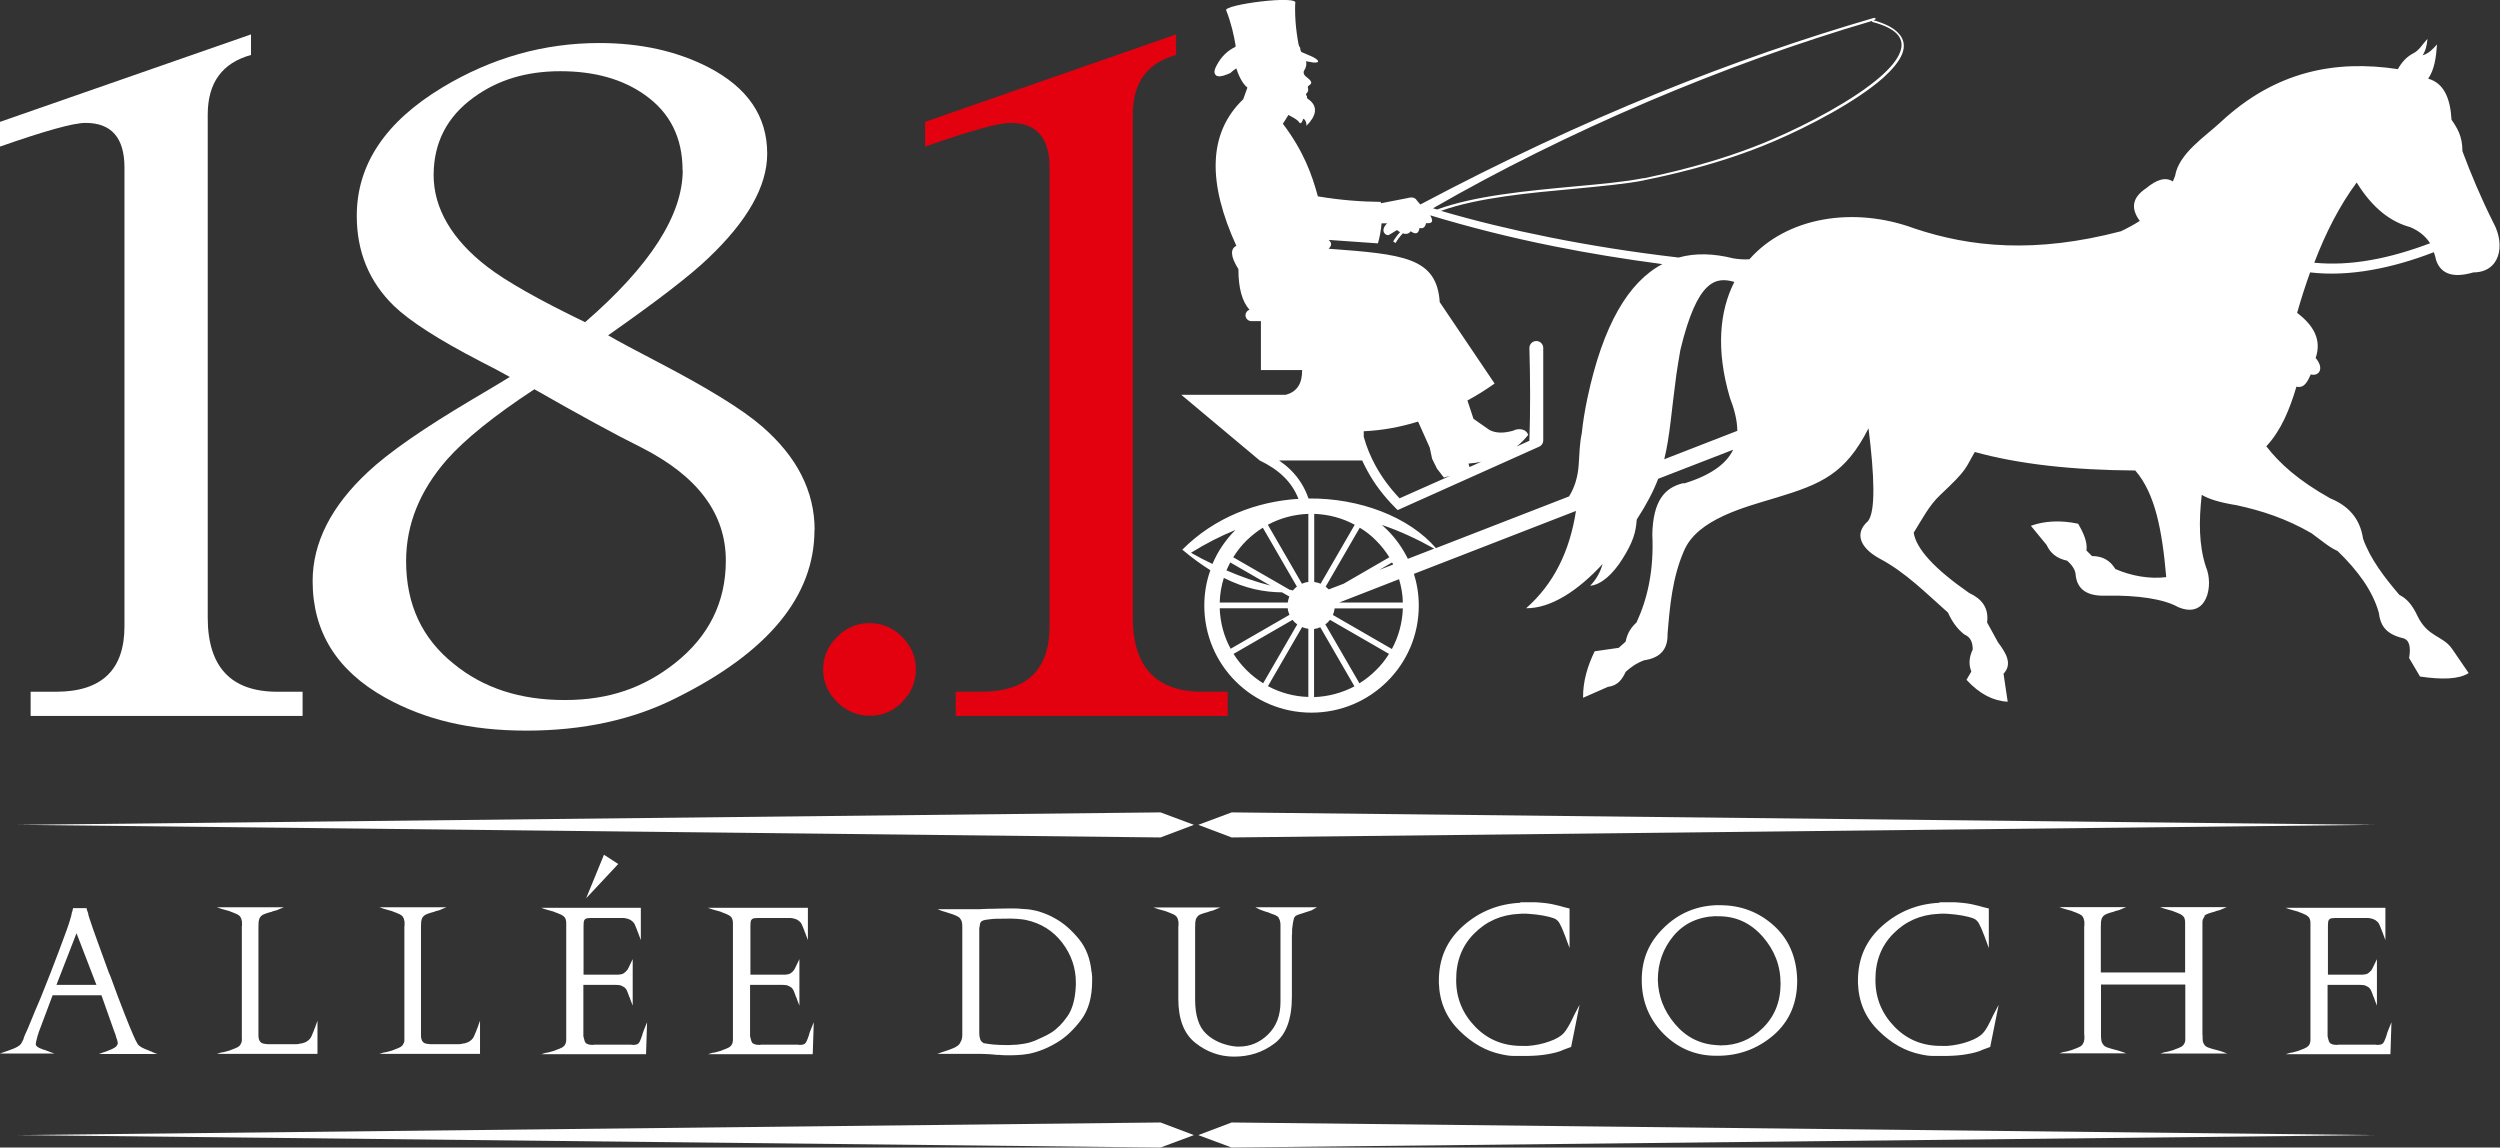
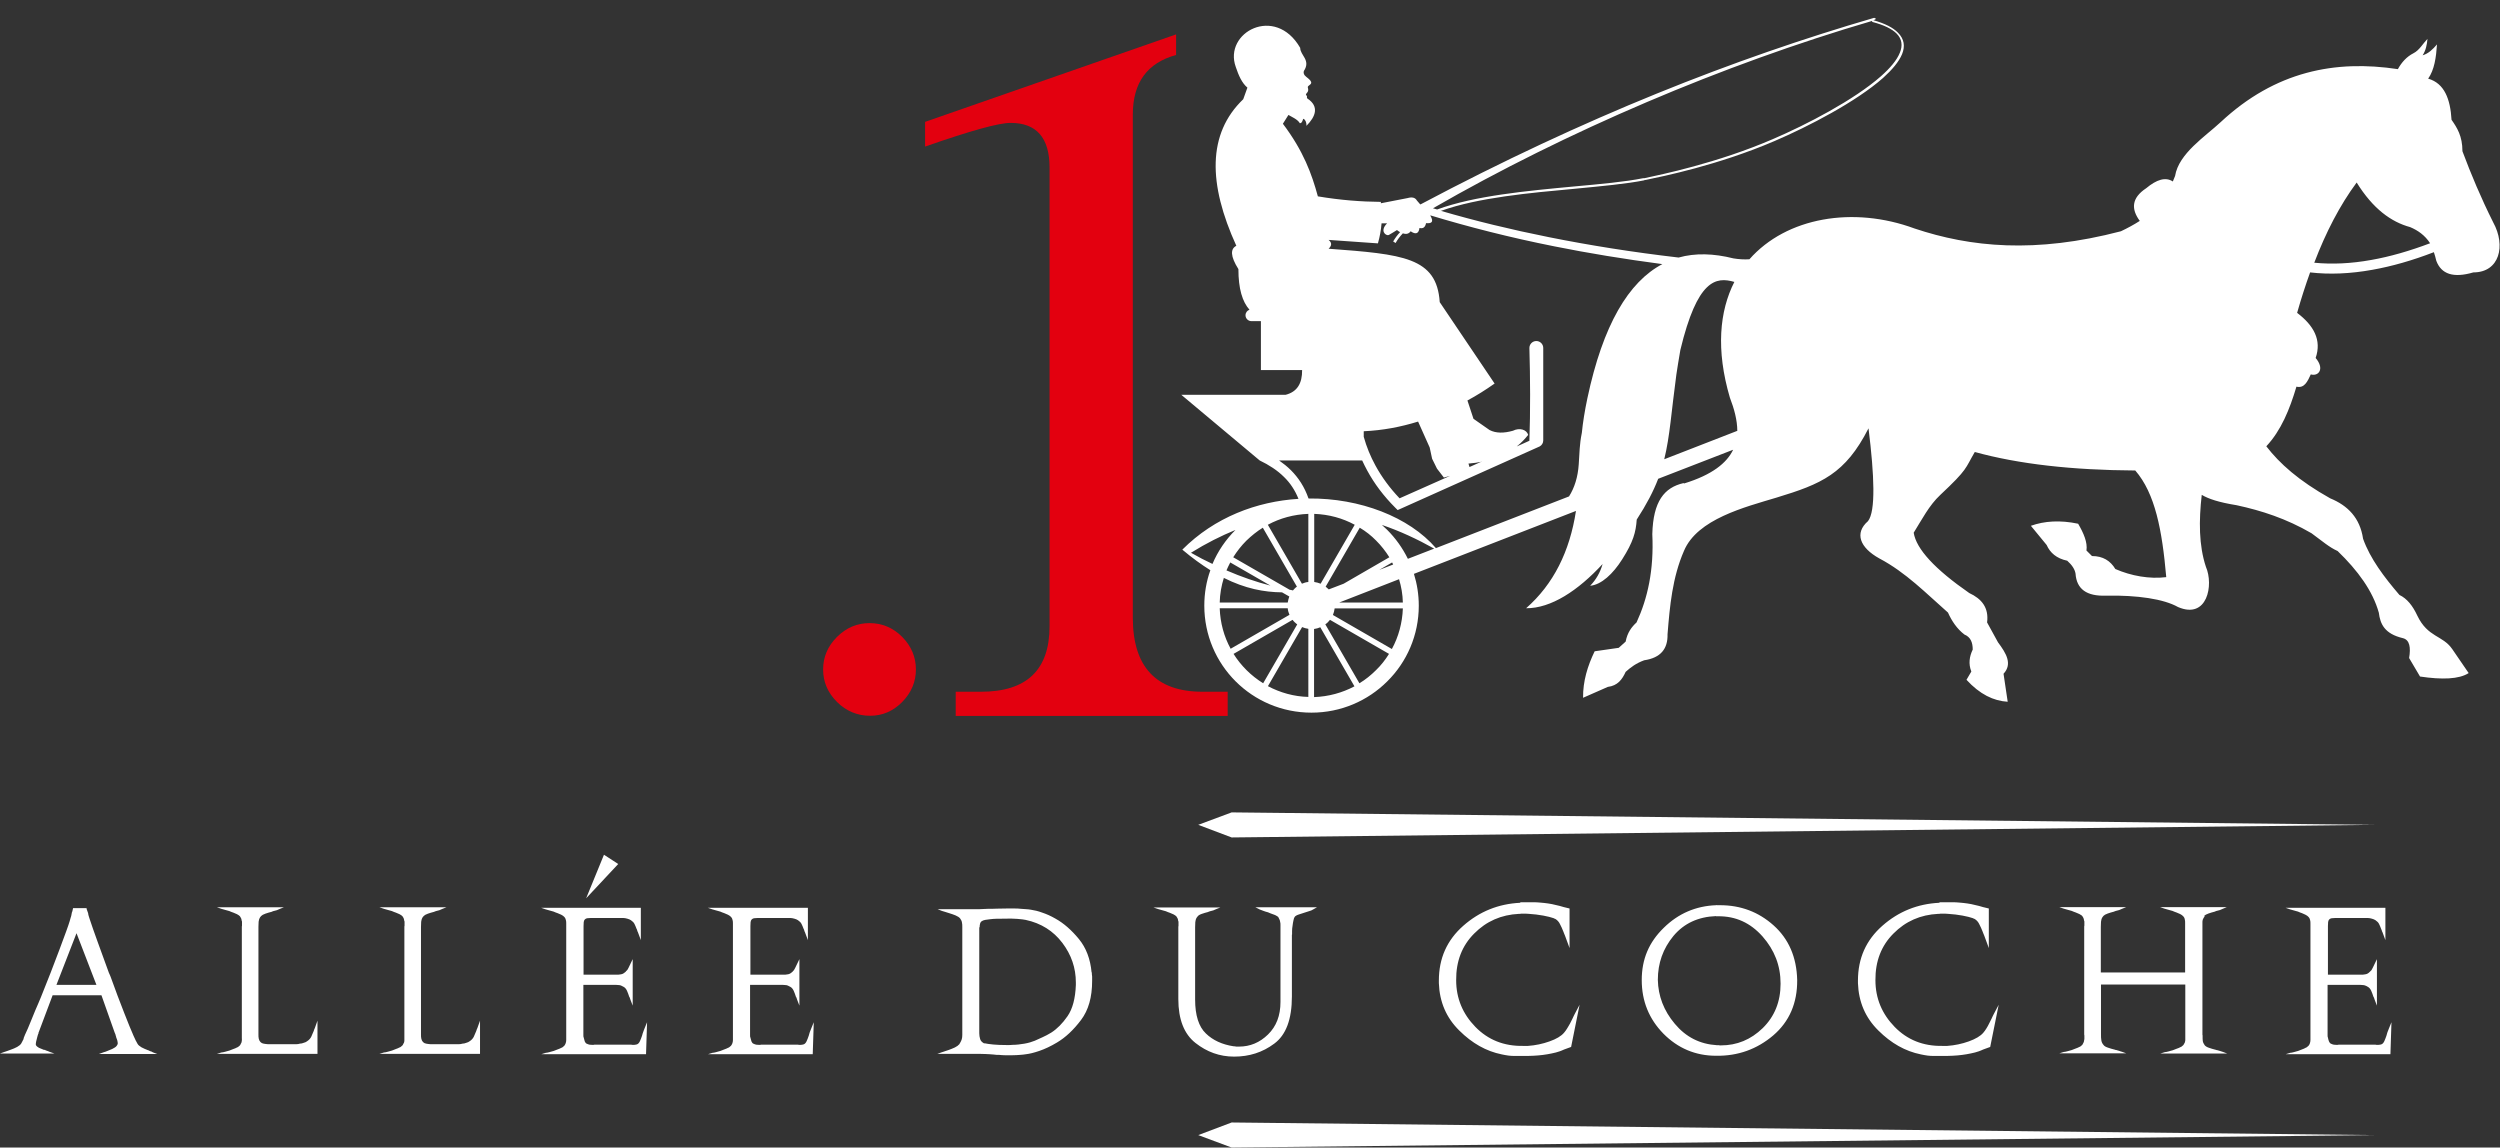
<svg xmlns="http://www.w3.org/2000/svg" width="244" height="112" viewBox="0 0 244 112" fill="none">
  <rect x="0" y="0" width="244" height="112" fill="#333333" stroke="none" />
  <g clip-path="url(#clip0_249_341)">
    <path fill-rule="evenodd" clip-rule="evenodd" d="M8.431 88.601C8.448 88.702 8.481 88.803 8.515 88.888C8.549 88.972 8.566 89.056 8.6 89.124C8.6 89.208 8.633 89.293 8.65 89.377C8.684 89.461 8.701 89.546 8.735 89.647C8.921 90.204 9.174 90.963 9.529 91.924C9.884 92.903 10.239 93.898 10.627 94.944C10.661 95.012 10.678 95.079 10.711 95.13C10.745 95.197 10.762 95.265 10.796 95.332C11.252 96.597 11.691 97.778 12.114 98.841C12.536 99.904 12.806 100.596 12.959 100.916C12.992 101.017 13.043 101.102 13.077 101.186C13.111 101.27 13.161 101.355 13.195 101.439C13.229 101.507 13.246 101.574 13.296 101.641C13.33 101.709 13.381 101.793 13.415 101.861C13.482 101.996 13.617 102.097 13.803 102.215C14.006 102.316 14.209 102.418 14.445 102.502C14.496 102.502 14.547 102.536 14.597 102.569C14.648 102.586 14.699 102.62 14.749 102.62C14.783 102.62 14.817 102.654 14.851 102.671C14.885 102.687 14.918 102.704 14.952 102.721L15.358 102.873H9.647L10.154 102.687C10.154 102.687 10.323 102.654 10.407 102.603C10.492 102.569 10.593 102.519 10.695 102.485C10.88 102.418 11.033 102.35 11.185 102.249C11.337 102.164 11.421 102.046 11.472 101.928C11.472 101.928 11.472 101.895 11.489 101.895V101.827C11.489 101.827 11.489 101.675 11.455 101.574C11.421 101.473 11.404 101.372 11.354 101.287C11.354 101.237 11.32 101.186 11.32 101.152C11.32 101.119 11.286 101.085 11.286 101.034C11.286 100.984 11.252 100.933 11.235 100.882C11.218 100.832 11.201 100.798 11.185 100.764L9.901 97.137H5.136L3.785 100.731C3.785 100.731 3.768 100.798 3.751 100.815C3.751 100.832 3.751 100.849 3.751 100.882C3.717 100.933 3.7 100.984 3.683 101.051C3.666 101.119 3.649 101.186 3.632 101.237C3.599 101.388 3.565 101.507 3.531 101.641C3.497 101.776 3.497 101.861 3.497 101.928V101.979C3.548 102.097 3.649 102.181 3.801 102.266C3.953 102.333 4.122 102.401 4.291 102.468C4.325 102.468 4.342 102.468 4.376 102.468C4.41 102.468 4.427 102.468 4.427 102.502C4.494 102.536 4.562 102.552 4.612 102.569C4.68 102.586 4.731 102.603 4.781 102.637L5.305 102.822H0L0.422 102.671C0.507 102.637 0.608 102.62 0.726 102.569C0.828 102.536 0.946 102.485 1.048 102.451C1.267 102.384 1.47 102.283 1.673 102.181C1.858 102.08 1.994 101.962 2.061 101.861C2.095 101.793 2.129 101.726 2.163 101.675C2.196 101.608 2.213 101.557 2.247 101.507C2.281 101.473 2.298 101.422 2.298 101.388C2.298 101.355 2.315 101.304 2.332 101.253C2.365 101.203 2.382 101.152 2.399 101.102C2.416 101.051 2.433 100.984 2.467 100.933C2.636 100.579 2.805 100.191 2.957 99.803C3.109 99.415 3.278 99.01 3.447 98.605C3.531 98.402 3.632 98.183 3.717 97.981C3.801 97.778 3.903 97.559 3.987 97.34C4.663 95.686 5.254 94.134 5.795 92.7C6.336 91.25 6.674 90.339 6.792 89.934C6.826 89.799 6.859 89.698 6.893 89.579C6.927 89.478 6.961 89.377 6.978 89.276C6.978 89.242 6.978 89.208 6.995 89.174C6.995 89.141 7.011 89.107 7.011 89.073C7.045 89.006 7.062 88.938 7.079 88.871C7.096 88.787 7.113 88.719 7.13 88.635H8.414L8.431 88.601ZM9.411 96.125L7.468 91.081L5.508 96.125H9.428H9.411ZM25.224 90.49V100.984C25.224 101.119 25.224 101.253 25.258 101.388C25.292 101.523 25.343 101.625 25.427 101.709C25.512 101.793 25.613 101.844 25.731 101.861C25.866 101.878 25.985 101.911 26.12 101.911H28.671C28.756 101.911 28.857 101.911 28.958 101.911C29.06 101.911 29.161 101.895 29.262 101.861C29.398 101.861 29.516 101.827 29.651 101.776C29.786 101.743 29.888 101.692 29.972 101.625C30.158 101.507 30.293 101.355 30.378 101.186C30.462 101 30.547 100.815 30.631 100.596C30.631 100.545 30.665 100.494 30.682 100.444C30.698 100.393 30.715 100.359 30.732 100.326L30.986 99.617V102.856H21.17L21.609 102.721C21.71 102.721 21.829 102.687 21.964 102.654C22.099 102.62 22.234 102.569 22.386 102.536C22.521 102.485 22.64 102.434 22.775 102.384C22.91 102.333 23.028 102.299 23.13 102.232C23.197 102.215 23.248 102.181 23.298 102.131C23.349 102.097 23.383 102.063 23.417 102.029C23.451 101.996 23.467 101.945 23.484 101.911C23.501 101.878 23.518 101.827 23.552 101.793C23.586 101.726 23.586 101.641 23.603 101.557C23.619 101.473 23.603 101.405 23.603 101.321V90.457C23.603 90.457 23.602 90.389 23.619 90.356V90.136C23.619 90.136 23.619 90.035 23.619 90.001C23.619 89.951 23.619 89.9 23.586 89.849C23.586 89.765 23.552 89.698 23.535 89.63C23.501 89.563 23.467 89.495 23.417 89.428C23.383 89.394 23.349 89.36 23.298 89.326C23.248 89.293 23.197 89.259 23.13 89.225C23.028 89.174 22.91 89.124 22.775 89.073C22.64 89.023 22.521 88.989 22.386 88.921C22.251 88.888 22.116 88.837 21.964 88.803C21.829 88.77 21.71 88.736 21.609 88.702L21.17 88.55H27.708L27.286 88.719C27.286 88.719 27.117 88.803 27.015 88.837C26.914 88.871 26.796 88.888 26.694 88.921C26.661 88.921 26.644 88.938 26.61 88.955C26.576 88.955 26.559 88.955 26.525 88.989C26.306 89.04 26.103 89.107 25.9 89.174C25.698 89.242 25.562 89.326 25.478 89.411C25.478 89.428 25.444 89.461 25.427 89.478C25.41 89.478 25.393 89.512 25.377 89.546C25.292 89.681 25.258 89.832 25.241 89.967C25.241 90.102 25.224 90.271 25.224 90.457V90.49ZM41.089 90.49V100.984C41.089 101.119 41.089 101.253 41.123 101.388C41.157 101.523 41.207 101.625 41.292 101.709C41.376 101.793 41.478 101.844 41.596 101.861C41.731 101.878 41.849 101.911 41.984 101.911H44.536C44.62 101.911 44.721 101.911 44.823 101.911C44.924 101.911 45.026 101.895 45.127 101.861C45.262 101.861 45.38 101.827 45.516 101.776C45.651 101.743 45.752 101.692 45.837 101.625C46.022 101.507 46.158 101.355 46.242 101.186C46.327 101 46.411 100.815 46.495 100.596C46.495 100.545 46.529 100.494 46.546 100.444C46.563 100.393 46.58 100.359 46.597 100.326L46.85 99.617V102.856H37.034L37.474 102.721C37.575 102.721 37.693 102.687 37.828 102.654C37.963 102.62 38.099 102.569 38.251 102.536C38.386 102.485 38.504 102.434 38.639 102.384C38.774 102.333 38.876 102.299 38.994 102.232C39.062 102.215 39.112 102.181 39.163 102.131C39.214 102.097 39.248 102.063 39.281 102.029C39.315 101.996 39.332 101.945 39.349 101.911C39.366 101.878 39.383 101.827 39.416 101.793C39.45 101.726 39.467 101.641 39.467 101.557C39.467 101.49 39.467 101.405 39.467 101.321V90.457C39.467 90.457 39.467 90.389 39.484 90.356V90.136C39.484 90.136 39.484 90.035 39.484 90.001C39.484 89.951 39.484 89.9 39.45 89.849C39.45 89.765 39.416 89.698 39.4 89.63C39.366 89.563 39.332 89.495 39.281 89.428C39.248 89.394 39.214 89.36 39.163 89.326C39.112 89.293 39.062 89.259 38.994 89.225C38.893 89.174 38.774 89.124 38.639 89.073C38.504 89.023 38.386 88.989 38.251 88.921C38.115 88.888 37.98 88.837 37.828 88.803C37.693 88.77 37.575 88.736 37.474 88.702L37.034 88.55H43.573L43.15 88.719C43.15 88.719 42.981 88.803 42.88 88.837C42.779 88.871 42.66 88.888 42.559 88.921C42.525 88.921 42.508 88.938 42.474 88.955C42.441 88.955 42.424 88.955 42.39 88.989C42.17 89.04 41.968 89.107 41.765 89.174C41.562 89.242 41.427 89.326 41.343 89.411C41.343 89.428 41.309 89.461 41.292 89.478C41.275 89.478 41.258 89.512 41.241 89.546C41.157 89.681 41.123 89.832 41.106 89.967C41.106 90.102 41.089 90.271 41.089 90.457V90.49ZM52.882 88.601H62.546V91.756L62.259 90.98C62.225 90.929 62.208 90.878 62.191 90.811C62.174 90.743 62.157 90.693 62.123 90.642C62.056 90.457 61.988 90.305 61.921 90.17C61.853 90.035 61.735 89.917 61.583 89.816C61.481 89.748 61.363 89.698 61.228 89.664C61.093 89.63 60.975 89.596 60.84 89.596C60.772 89.596 60.687 89.596 60.62 89.596C60.552 89.596 60.468 89.596 60.4 89.596H58.035C58.035 89.596 57.984 89.596 57.967 89.596H57.866C57.714 89.596 57.562 89.596 57.41 89.613C57.258 89.613 57.156 89.664 57.072 89.748C57.021 89.799 56.987 89.883 56.971 90.001C56.971 90.119 56.954 90.254 56.954 90.389V95.13H60.147C60.299 95.13 60.451 95.13 60.586 95.096C60.721 95.079 60.84 95.028 60.958 94.927C60.992 94.894 61.008 94.877 61.042 94.86C61.076 94.843 61.093 94.826 61.093 94.792C61.16 94.742 61.211 94.691 61.245 94.64C61.279 94.59 61.313 94.522 61.346 94.455L61.752 93.611V98.149L61.583 97.711C61.583 97.711 61.549 97.626 61.532 97.576C61.515 97.525 61.498 97.475 61.481 97.424C61.481 97.39 61.465 97.373 61.448 97.356C61.448 97.34 61.448 97.306 61.414 97.289C61.346 97.087 61.279 96.884 61.194 96.699C61.11 96.513 60.992 96.378 60.856 96.311C60.772 96.26 60.704 96.226 60.62 96.192C60.535 96.159 60.468 96.142 60.383 96.142C60.299 96.142 60.231 96.125 60.147 96.125H56.937V100.849C56.937 100.849 56.937 100.984 56.937 101.051C56.937 101.135 56.937 101.203 56.971 101.27C57.004 101.405 57.038 101.54 57.072 101.641C57.123 101.743 57.173 101.827 57.258 101.861C57.359 101.911 57.461 101.945 57.545 101.962C57.629 101.962 57.714 101.979 57.798 101.979H57.9C57.9 101.979 57.967 101.979 58.001 101.962H61.38C61.38 101.962 61.465 101.962 61.498 101.962H61.617C61.617 101.962 61.667 101.979 61.718 101.979H61.836C61.836 101.979 61.971 101.979 62.022 101.962C62.09 101.962 62.157 101.928 62.208 101.911C62.309 101.861 62.394 101.76 62.461 101.608C62.529 101.456 62.597 101.287 62.664 101.085C62.664 101.051 62.698 101 62.698 100.967C62.698 100.916 62.732 100.882 62.732 100.849C62.766 100.764 62.782 100.697 62.816 100.612C62.85 100.528 62.884 100.461 62.901 100.393L63.154 99.769L63.053 102.89H52.831L53.27 102.755C53.372 102.755 53.49 102.721 53.625 102.687C53.76 102.654 53.896 102.603 54.048 102.569C54.183 102.519 54.301 102.468 54.436 102.418C54.571 102.367 54.673 102.333 54.791 102.266C54.859 102.249 54.909 102.215 54.96 102.164C55.011 102.131 55.044 102.097 55.078 102.063C55.146 101.979 55.18 101.895 55.213 101.81C55.247 101.709 55.264 101.608 55.264 101.507V90.153C55.264 90.018 55.264 89.9 55.23 89.799C55.213 89.698 55.163 89.579 55.061 89.478C55.028 89.445 54.994 89.411 54.943 89.377C54.892 89.343 54.842 89.309 54.774 89.276C54.673 89.225 54.554 89.175 54.419 89.124C54.284 89.073 54.166 89.04 54.031 88.972C53.896 88.938 53.743 88.888 53.608 88.854C53.473 88.82 53.355 88.787 53.254 88.753L52.814 88.601H52.882ZM60.349 84.316L57.207 87.673L58.947 83.422L60.349 84.333V84.316ZM69.186 88.601H78.85V91.756L78.562 90.98C78.529 90.929 78.512 90.878 78.495 90.811C78.478 90.743 78.461 90.693 78.427 90.642C78.36 90.457 78.292 90.305 78.225 90.17C78.157 90.035 78.039 89.917 77.887 89.816C77.785 89.748 77.667 89.698 77.532 89.664C77.397 89.63 77.278 89.596 77.143 89.596C77.059 89.596 76.991 89.596 76.924 89.596C76.856 89.596 76.772 89.596 76.704 89.596H74.339C74.339 89.596 74.288 89.596 74.254 89.596H74.153C74.001 89.596 73.849 89.596 73.697 89.613C73.545 89.613 73.443 89.664 73.359 89.748C73.308 89.799 73.274 89.883 73.257 90.001C73.257 90.119 73.24 90.254 73.24 90.389V95.13H76.434C76.586 95.13 76.738 95.13 76.873 95.096C77.008 95.079 77.126 95.028 77.245 94.927C77.278 94.894 77.295 94.877 77.329 94.86C77.363 94.843 77.38 94.826 77.38 94.792C77.447 94.742 77.498 94.691 77.515 94.64C77.549 94.59 77.583 94.522 77.616 94.455L78.022 93.611V98.149L77.853 97.711C77.853 97.711 77.819 97.626 77.802 97.576C77.785 97.525 77.769 97.475 77.752 97.424C77.752 97.39 77.735 97.373 77.718 97.356C77.718 97.34 77.718 97.306 77.684 97.289C77.616 97.087 77.549 96.884 77.464 96.699C77.38 96.513 77.262 96.378 77.126 96.311C77.042 96.26 76.974 96.226 76.89 96.192C76.805 96.159 76.738 96.142 76.653 96.142C76.569 96.142 76.501 96.125 76.417 96.125H73.207V100.849C73.207 100.849 73.207 100.984 73.207 101.051C73.207 101.135 73.207 101.203 73.24 101.27C73.274 101.405 73.308 101.54 73.342 101.641C73.393 101.743 73.443 101.827 73.528 101.861C73.629 101.911 73.731 101.945 73.815 101.962C73.9 101.962 73.984 101.979 74.068 101.979H74.17C74.17 101.979 74.237 101.979 74.271 101.962H77.65C77.65 101.962 77.735 101.962 77.769 101.962H77.887C77.887 101.962 77.937 101.979 77.988 101.979H78.106C78.106 101.979 78.242 101.979 78.292 101.962C78.36 101.962 78.427 101.928 78.478 101.911C78.579 101.861 78.664 101.76 78.731 101.608C78.799 101.456 78.867 101.287 78.934 101.085C78.934 101.051 78.968 101 78.968 100.967C78.968 100.916 79.002 100.882 79.002 100.849C79.019 100.764 79.052 100.697 79.086 100.612C79.12 100.528 79.154 100.461 79.171 100.393L79.424 99.769L79.323 102.89H69.101L69.54 102.755C69.642 102.755 69.76 102.721 69.895 102.687C70.031 102.654 70.166 102.603 70.318 102.569C70.453 102.519 70.571 102.468 70.706 102.418C70.841 102.367 70.943 102.333 71.061 102.266C71.129 102.249 71.179 102.215 71.23 102.164C71.281 102.131 71.314 102.097 71.348 102.063C71.416 101.979 71.45 101.895 71.484 101.81C71.517 101.709 71.534 101.608 71.534 101.507V90.153C71.534 90.018 71.534 89.9 71.5 89.799C71.484 89.698 71.433 89.579 71.331 89.478C71.298 89.445 71.264 89.411 71.213 89.377C71.162 89.343 71.112 89.309 71.044 89.276C70.943 89.225 70.825 89.175 70.689 89.124C70.554 89.073 70.436 89.04 70.301 88.972C70.166 88.938 70.014 88.888 69.878 88.854C69.743 88.82 69.625 88.787 69.524 88.753L69.084 88.601H69.186ZM106.558 94.877C106.558 95.028 106.575 95.18 106.592 95.315C106.592 95.45 106.592 95.602 106.592 95.737C106.592 97.323 106.237 98.588 105.51 99.55C104.784 100.511 104.007 101.253 103.145 101.76C102.554 102.114 101.979 102.384 101.439 102.569C100.898 102.755 100.459 102.856 100.155 102.89C99.969 102.924 99.766 102.94 99.546 102.957C99.327 102.974 99.09 102.991 98.837 102.991C98.702 102.991 98.583 102.991 98.448 102.991C98.313 102.991 98.195 102.991 98.06 102.991C97.874 102.991 97.705 102.974 97.519 102.957C97.333 102.957 97.164 102.957 96.995 102.924C96.708 102.907 96.438 102.873 96.201 102.873C95.948 102.873 95.745 102.856 95.576 102.856H91.487L91.91 102.704C91.994 102.671 92.096 102.654 92.214 102.603C92.332 102.569 92.45 102.519 92.569 102.485C92.788 102.418 92.991 102.316 93.194 102.232C93.397 102.131 93.532 102.029 93.616 101.928C93.65 101.911 93.667 101.878 93.667 101.844C93.667 101.81 93.701 101.793 93.701 101.793C93.785 101.658 93.836 101.54 93.87 101.422C93.903 101.304 93.92 101.169 93.92 101V90.49C93.92 90.322 93.92 90.17 93.886 90.035C93.87 89.9 93.802 89.765 93.701 89.63C93.616 89.529 93.464 89.428 93.261 89.343C93.059 89.259 92.856 89.191 92.636 89.124C92.501 89.073 92.383 89.04 92.264 89.006C92.146 88.972 92.028 88.938 91.927 88.905L91.504 88.736H95.018C95.187 88.736 95.39 88.736 95.61 88.736C95.846 88.736 96.1 88.702 96.387 88.702C96.674 88.702 96.961 88.702 97.282 88.685C97.603 88.685 97.924 88.668 98.279 88.668C98.516 88.668 98.735 88.668 98.972 88.668C99.208 88.668 99.428 88.668 99.665 88.702C99.834 88.702 99.986 88.736 100.155 88.736C100.307 88.736 100.459 88.77 100.611 88.787C100.949 88.837 101.32 88.921 101.726 89.073C102.131 89.208 102.554 89.394 102.993 89.647C103.821 90.102 104.581 90.777 105.291 91.638C106 92.498 106.423 93.594 106.541 94.927L106.558 94.877ZM95.576 90.49V100.849C95.576 101.051 95.61 101.237 95.66 101.405C95.711 101.574 95.812 101.692 95.981 101.793C95.981 101.793 96.015 101.81 96.032 101.827C96.049 101.827 96.083 101.827 96.117 101.827C96.286 101.861 96.556 101.911 96.945 101.945C97.316 101.979 97.739 101.996 98.195 101.996H98.499C98.6 101.996 98.685 101.996 98.786 101.979C99.192 101.979 99.597 101.928 99.986 101.861C100.374 101.793 100.712 101.692 100.999 101.574C101.219 101.473 101.472 101.355 101.743 101.237C102.013 101.119 102.3 100.967 102.604 100.781C103.162 100.427 103.703 99.887 104.192 99.178C104.682 98.47 104.953 97.458 105.003 96.142V95.889C105.003 94.472 104.564 93.19 103.686 92.026C102.807 90.862 101.608 90.102 100.104 89.782C99.952 89.748 99.681 89.714 99.276 89.681C98.871 89.647 98.448 89.647 98.009 89.664H97.924C97.468 89.664 97.046 89.664 96.657 89.714C96.269 89.748 95.998 89.799 95.863 89.883C95.762 89.934 95.694 90.018 95.66 90.136C95.627 90.254 95.61 90.372 95.61 90.524L95.576 90.49ZM126.089 91.233V97.255C126.089 99.482 125.514 101.017 124.365 101.861C123.216 102.721 121.916 103.126 120.446 103.126C119.043 103.126 117.793 102.671 116.678 101.793C115.563 100.916 115.005 99.482 115.005 97.508V90.474C115.005 90.474 115.005 90.406 115.022 90.372V90.153C115.022 90.153 115.022 90.052 115.022 90.018C115.022 89.967 115.022 89.917 114.989 89.866C114.989 89.782 114.955 89.714 114.938 89.647C114.904 89.579 114.87 89.512 114.82 89.445C114.786 89.411 114.752 89.377 114.701 89.343C114.651 89.309 114.6 89.276 114.532 89.242C114.431 89.191 114.313 89.141 114.178 89.09C114.042 89.04 113.924 89.006 113.789 88.938C113.654 88.905 113.519 88.854 113.367 88.82C113.231 88.787 113.113 88.753 113.012 88.719L112.573 88.567H119.111L118.689 88.736C118.689 88.736 118.52 88.82 118.418 88.854C118.317 88.888 118.199 88.905 118.097 88.938C118.063 88.938 118.047 88.955 118.013 88.972C117.979 88.972 117.962 88.972 117.928 89.006C117.709 89.056 117.506 89.124 117.303 89.191C117.1 89.259 116.965 89.343 116.898 89.428C116.898 89.445 116.864 89.478 116.847 89.495C116.83 89.512 116.813 89.529 116.796 89.563C116.712 89.698 116.678 89.849 116.661 90.001C116.661 90.153 116.644 90.305 116.644 90.49V97.559C116.644 99.094 116.999 100.208 117.692 100.865C118.384 101.54 119.297 101.945 120.378 102.114C120.479 102.114 120.581 102.131 120.665 102.148C120.75 102.148 120.851 102.148 120.936 102.148C122 102.148 122.946 101.76 123.757 100.967C124.568 100.174 124.974 99.128 124.974 97.795V90.592V90.271C124.974 90.17 124.974 90.069 124.94 89.967C124.94 89.883 124.906 89.816 124.872 89.731C124.838 89.647 124.805 89.579 124.754 89.495C124.737 89.478 124.686 89.445 124.636 89.411C124.585 89.377 124.517 89.343 124.45 89.309C124.365 89.276 124.247 89.225 124.129 89.191C124.011 89.141 123.875 89.107 123.757 89.04C123.605 89.006 123.453 88.955 123.318 88.905C123.183 88.854 123.064 88.803 122.963 88.77L122.524 88.55H128.538L128.15 88.77C128.048 88.837 127.93 88.888 127.795 88.921C127.66 88.955 127.525 89.006 127.373 89.056C127.153 89.124 126.95 89.191 126.748 89.259C126.545 89.326 126.41 89.411 126.359 89.495C126.308 89.563 126.274 89.664 126.241 89.832C126.207 89.984 126.173 90.17 126.156 90.339C126.122 90.524 126.106 90.71 126.106 90.862C126.106 91.013 126.106 91.132 126.106 91.199L126.089 91.233Z" fill="white" />
    <path fill-rule="evenodd" clip-rule="evenodd" d="M148.39 88.061C148.61 88.061 148.813 88.061 149.015 88.061C149.201 88.061 149.387 88.061 149.573 88.061C149.843 88.061 150.097 88.061 150.35 88.095C150.604 88.112 150.857 88.146 151.11 88.18C151.347 88.213 151.6 88.264 151.854 88.331C152.107 88.382 152.361 88.45 152.631 88.534L153.188 88.669V92.532L152.749 91.334C152.715 91.267 152.699 91.199 152.665 91.132C152.631 91.064 152.597 90.98 152.58 90.913C152.479 90.659 152.378 90.423 152.259 90.204C152.158 89.985 152.006 89.816 151.82 89.698C151.786 89.698 151.769 89.664 151.735 89.664C151.702 89.664 151.685 89.63 151.634 89.614C151.398 89.529 151.06 89.445 150.62 89.361C150.181 89.276 149.708 89.226 149.218 89.192C149.134 89.192 149.032 89.175 148.948 89.175H148.458C148.458 89.175 148.39 89.192 148.356 89.192H148.255C146.515 89.276 145.062 89.917 143.879 91.115C142.697 92.296 142.105 93.814 142.122 95.67C142.122 97.441 142.764 98.96 143.997 100.225C145.231 101.49 146.785 102.114 148.661 102.08C148.728 102.08 148.813 102.08 148.897 102.08C148.982 102.08 149.049 102.08 149.134 102.08C149.86 102.03 150.57 101.878 151.229 101.642C151.904 101.406 152.377 101.119 152.648 100.798C152.749 100.68 152.851 100.545 152.952 100.377C153.053 100.225 153.138 100.056 153.239 99.887C153.324 99.736 153.391 99.584 153.476 99.415C153.543 99.246 153.628 99.111 153.678 98.993L154.168 98.065L153.341 102.182L152.648 102.435C152.513 102.502 152.377 102.553 152.242 102.603C152.107 102.654 151.989 102.688 151.854 102.722C151.313 102.857 150.739 102.958 150.147 103.008C149.556 103.059 148.796 103.076 147.883 103.059C147.664 103.059 147.444 103.059 147.224 103.025C147.005 102.991 146.785 102.958 146.566 102.907C145.062 102.603 143.676 101.827 142.426 100.579C141.159 99.331 140.5 97.796 140.433 95.957V95.704C140.433 93.527 141.227 91.756 142.815 90.356C144.403 88.956 146.261 88.213 148.373 88.112L148.39 88.061ZM167.499 88.331C167.499 88.331 167.549 88.348 167.583 88.348H167.87C169.898 88.348 171.638 89.006 173.108 90.322C174.578 91.638 175.355 93.426 175.406 95.653C175.423 97.897 174.645 99.702 173.074 101.051C171.486 102.401 169.627 103.076 167.482 103.042C165.471 103.042 163.748 102.3 162.346 100.883C160.943 99.449 160.234 97.711 160.234 95.653C160.234 93.595 160.943 91.959 162.379 90.558C163.799 89.158 165.522 88.416 167.516 88.348L167.499 88.331ZM167.482 89.411C165.742 89.479 164.356 90.12 163.326 91.351C162.312 92.583 161.805 94 161.805 95.636C161.839 97.205 162.379 98.639 163.461 99.921C164.542 101.22 165.911 101.912 167.583 102.013H167.769C167.769 102.013 167.82 102.03 167.853 102.03H167.955C169.526 102.03 170.878 101.473 172.043 100.343C173.192 99.213 173.784 97.779 173.784 96.007C173.784 94.236 173.192 92.734 172.027 91.402C170.844 90.069 169.408 89.411 167.685 89.428H167.482V89.411ZM189.31 88.061C189.53 88.061 189.733 88.061 189.935 88.061C190.121 88.061 190.307 88.061 190.493 88.061C190.763 88.061 191.017 88.061 191.27 88.095C191.524 88.112 191.777 88.146 192.03 88.18C192.267 88.213 192.52 88.264 192.774 88.331C193.027 88.382 193.281 88.45 193.551 88.534L194.109 88.669V92.532L193.669 91.334C193.635 91.267 193.619 91.199 193.585 91.132C193.551 91.064 193.517 90.98 193.5 90.913C193.399 90.659 193.298 90.423 193.179 90.204C193.078 89.985 192.926 89.816 192.74 89.698C192.706 89.698 192.689 89.664 192.656 89.664C192.622 89.664 192.605 89.63 192.554 89.614C192.318 89.529 191.98 89.445 191.541 89.361C191.101 89.276 190.628 89.226 190.138 89.192C190.054 89.192 189.952 89.175 189.868 89.175H189.378C189.378 89.175 189.31 89.192 189.277 89.192H189.175C187.435 89.276 185.982 89.917 184.799 91.115C183.617 92.296 183.025 93.814 183.042 95.67C183.042 97.441 183.684 98.96 184.918 100.225C186.151 101.49 187.705 102.114 189.581 102.08C189.648 102.08 189.733 102.08 189.817 102.08C189.902 102.08 189.969 102.08 190.054 102.08C190.78 102.03 191.49 101.878 192.149 101.642C192.808 101.406 193.298 101.119 193.568 100.798C193.669 100.68 193.771 100.545 193.872 100.377C193.973 100.225 194.058 100.056 194.142 99.887C194.227 99.736 194.294 99.584 194.379 99.415C194.446 99.246 194.531 99.111 194.582 98.993L195.072 98.065L194.244 102.182L193.551 102.435C193.416 102.502 193.281 102.553 193.146 102.603C193.01 102.654 192.892 102.688 192.757 102.722C192.216 102.857 191.642 102.958 191.051 103.008C190.459 103.059 189.699 103.076 188.787 103.059C188.567 103.059 188.347 103.059 188.128 103.025C187.908 102.991 187.688 102.958 187.469 102.907C185.965 102.603 184.58 101.827 183.329 100.579C182.062 99.331 181.403 97.796 181.336 95.957V95.704C181.336 93.527 182.13 91.756 183.718 90.356C185.306 88.956 187.165 88.213 189.277 88.112L189.31 88.061ZM215.177 89.428C215.177 89.428 215.143 89.496 215.126 89.512C215.109 89.529 215.092 89.546 215.075 89.58C214.991 89.715 214.957 89.833 214.957 89.951C214.957 90.069 214.957 90.204 214.957 90.373V100.984C214.957 100.984 214.974 101.051 214.974 101.068V101.136C214.974 101.304 214.974 101.456 214.991 101.591C215.008 101.726 215.075 101.878 215.177 102.013C215.261 102.114 215.396 102.199 215.599 102.266C215.802 102.334 216.005 102.401 216.224 102.452C216.258 102.452 216.292 102.469 216.326 102.485C216.359 102.485 216.393 102.502 216.427 102.502C216.512 102.536 216.613 102.553 216.714 102.587C216.816 102.62 216.9 102.654 216.968 102.671L217.373 102.823H210.852L211.291 102.688C211.392 102.688 211.511 102.654 211.646 102.62C211.781 102.587 211.916 102.536 212.068 102.502C212.203 102.452 212.322 102.401 212.457 102.35C212.592 102.3 212.71 102.266 212.812 102.199C212.879 102.182 212.93 102.148 212.98 102.097C213.031 102.064 213.065 102.03 213.099 101.996C213.116 101.962 213.149 101.912 213.166 101.878C213.183 101.844 213.2 101.811 213.234 101.76C213.268 101.676 213.268 101.608 213.285 101.524C213.285 101.456 213.285 101.372 213.285 101.288V96.092H205.057V100.95C205.057 101.17 205.057 101.355 205.09 101.524C205.107 101.676 205.175 101.844 205.31 101.996C205.378 102.097 205.53 102.182 205.732 102.249C205.935 102.317 206.138 102.384 206.358 102.435C206.391 102.435 206.425 102.452 206.459 102.469C206.493 102.469 206.527 102.485 206.56 102.485C206.662 102.519 206.763 102.536 206.848 102.57C206.932 102.603 207.016 102.637 207.101 102.654L207.523 102.806H200.985L201.424 102.671C201.526 102.671 201.644 102.637 201.779 102.603C201.914 102.57 202.049 102.519 202.201 102.485C202.337 102.435 202.455 102.384 202.59 102.334C202.725 102.283 202.826 102.249 202.945 102.182C203.012 102.165 203.063 102.131 203.114 102.08C203.164 102.047 203.198 102.013 203.232 101.979C203.266 101.912 203.3 101.861 203.333 101.794C203.367 101.743 203.384 101.676 203.401 101.608C203.401 101.541 203.418 101.473 203.435 101.423C203.435 101.355 203.435 101.304 203.435 101.254V101.068C203.435 101.068 203.418 101.001 203.418 100.967V90.44C203.418 90.44 203.418 90.373 203.435 90.339V90.12C203.435 90.12 203.435 90.018 203.435 89.985C203.435 89.934 203.435 89.883 203.401 89.833C203.401 89.749 203.367 89.681 203.35 89.614C203.316 89.546 203.283 89.479 203.232 89.411C203.215 89.377 203.164 89.344 203.114 89.31C203.063 89.276 203.012 89.242 202.945 89.209C202.843 89.158 202.725 89.108 202.59 89.057C202.455 89.006 202.337 88.972 202.201 88.905C202.066 88.871 201.931 88.821 201.779 88.787C201.644 88.753 201.526 88.719 201.424 88.686L200.985 88.534H207.523L207.101 88.703C207.101 88.703 206.932 88.787 206.831 88.821C206.729 88.854 206.628 88.871 206.51 88.905C206.476 88.905 206.459 88.922 206.425 88.939C206.408 88.939 206.374 88.939 206.341 88.972C206.121 89.023 205.918 89.091 205.716 89.158C205.513 89.226 205.378 89.31 205.293 89.394C205.293 89.411 205.259 89.445 205.242 89.462C205.226 89.479 205.209 89.496 205.192 89.529C205.107 89.664 205.074 89.816 205.057 89.968C205.057 90.12 205.04 90.272 205.04 90.457V94.911H213.268V90.086C213.268 89.951 213.268 89.833 213.234 89.732C213.217 89.614 213.166 89.512 213.065 89.411C213.031 89.377 212.997 89.344 212.947 89.31C212.896 89.276 212.845 89.242 212.778 89.209C212.676 89.158 212.558 89.108 212.423 89.057C212.288 89.006 212.169 88.972 212.034 88.905C211.899 88.871 211.747 88.821 211.612 88.787C211.477 88.753 211.359 88.719 211.257 88.686L210.818 88.534H217.339L216.934 88.703C216.934 88.703 216.765 88.787 216.664 88.821C216.562 88.854 216.461 88.871 216.343 88.905C216.309 88.905 216.292 88.922 216.258 88.939C216.241 88.939 216.207 88.939 216.174 88.972C215.954 89.023 215.751 89.091 215.549 89.158C215.346 89.226 215.211 89.31 215.126 89.394L215.177 89.428ZM223.151 88.601H232.815V91.756L232.528 90.98C232.494 90.929 232.477 90.879 232.461 90.811C232.444 90.744 232.41 90.693 232.393 90.643C232.325 90.457 232.258 90.305 232.19 90.17C232.123 90.035 232.004 89.917 231.852 89.816C231.751 89.749 231.633 89.698 231.498 89.664C231.362 89.63 231.244 89.597 231.109 89.597C231.024 89.597 230.957 89.597 230.889 89.597C230.822 89.597 230.754 89.597 230.67 89.597H228.304C228.304 89.597 228.254 89.597 228.22 89.597H228.119C227.966 89.597 227.814 89.597 227.662 89.614C227.51 89.614 227.409 89.664 227.324 89.749C227.274 89.799 227.24 89.883 227.223 90.002C227.223 90.12 227.206 90.255 227.206 90.39V95.13H230.399C230.551 95.13 230.703 95.13 230.839 95.096C230.974 95.079 231.092 95.029 231.21 94.928C231.244 94.894 231.261 94.877 231.278 94.86C231.312 94.843 231.329 94.826 231.345 94.793C231.413 94.742 231.464 94.691 231.481 94.641C231.514 94.59 231.548 94.523 231.582 94.455L231.988 93.612V98.15L231.819 97.711C231.819 97.711 231.785 97.627 231.768 97.576C231.751 97.526 231.734 97.475 231.717 97.424C231.717 97.391 231.7 97.374 231.683 97.357C231.683 97.34 231.683 97.306 231.65 97.289C231.582 97.087 231.514 96.885 231.43 96.699C231.346 96.513 231.227 96.378 231.092 96.311C231.024 96.26 230.94 96.227 230.856 96.193C230.771 96.159 230.703 96.142 230.619 96.142C230.535 96.142 230.467 96.125 230.382 96.125H227.172V100.849C227.172 100.849 227.172 100.984 227.172 101.051C227.172 101.136 227.172 101.203 227.206 101.271C227.223 101.406 227.274 101.541 227.308 101.642C227.358 101.743 227.409 101.827 227.493 101.861C227.595 101.912 227.696 101.946 227.781 101.962C227.865 101.962 227.95 101.979 228.034 101.979H228.135C228.135 101.979 228.203 101.979 228.237 101.962H231.616C231.616 101.962 231.7 101.962 231.734 101.962H231.852C231.852 101.962 231.903 101.979 231.954 101.979H232.072C232.072 101.979 232.207 101.979 232.275 101.962C232.342 101.962 232.41 101.929 232.461 101.912C232.562 101.861 232.646 101.76 232.714 101.608C232.782 101.456 232.849 101.288 232.917 101.085C232.917 101.051 232.951 101.001 232.951 100.967C232.951 100.916 232.984 100.883 232.984 100.849C233.001 100.765 233.035 100.697 233.069 100.613C233.103 100.528 233.136 100.461 233.153 100.393L233.407 99.769L233.305 102.89H223.084L223.523 102.755C223.624 102.755 223.743 102.722 223.878 102.688C224.013 102.654 224.148 102.603 224.3 102.57C224.435 102.519 224.554 102.469 224.689 102.418C224.824 102.367 224.925 102.334 225.027 102.266C225.094 102.249 225.145 102.215 225.196 102.165C225.246 102.131 225.28 102.097 225.314 102.064C225.382 101.979 225.432 101.895 225.449 101.811C225.483 101.709 225.5 101.608 225.5 101.507V90.153C225.5 90.018 225.5 89.9 225.466 89.799C225.449 89.698 225.398 89.58 225.297 89.479C225.263 89.445 225.229 89.411 225.179 89.377C225.128 89.344 225.077 89.31 225.01 89.276C224.908 89.225 224.79 89.175 224.672 89.124C224.537 89.074 224.418 89.04 224.283 88.972C224.148 88.939 224.013 88.888 223.861 88.854C223.726 88.821 223.608 88.787 223.506 88.753L223.067 88.601H223.151Z" fill="white" />
-     <path fill-rule="evenodd" clip-rule="evenodd" d="M1.724 110.785L113.266 112L116.526 110.785L113.266 109.554L1.724 110.785Z" fill="white" />
    <path fill-rule="evenodd" clip-rule="evenodd" d="M231.751 110.785L120.209 112L116.948 110.785L120.209 109.554L231.751 110.785Z" fill="white" />
-     <path fill-rule="evenodd" clip-rule="evenodd" d="M1.724 80.504L113.266 81.735L116.526 80.504L113.266 79.289L1.724 80.504Z" fill="white" />
-     <path fill-rule="evenodd" clip-rule="evenodd" d="M231.751 80.504L120.209 81.735L116.948 80.504L120.209 79.289L231.751 80.504Z" fill="white" />
+     <path fill-rule="evenodd" clip-rule="evenodd" d="M231.751 80.504L120.209 81.735L116.948 80.504L120.209 79.289L231.751 80.504" fill="white" />
    <path fill-rule="evenodd" clip-rule="evenodd" d="M164.373 47.185C167.11 46.342 168.53 45.194 169.155 43.895L161.839 46.73C161.366 47.961 160.707 49.226 159.744 50.711C159.66 51.943 159.406 52.887 158.325 54.591C157.43 56.008 156.298 57.071 155.199 57.172C155.774 56.582 156.179 55.873 156.416 55.047C154.017 57.645 151.381 59.382 148.948 59.365C151.618 57.02 153.206 53.832 153.814 49.867L138 56.008C138.304 56.987 138.473 58.032 138.473 59.112C138.473 61.997 137.307 64.612 135.398 66.501C133.506 68.391 130.887 69.555 127.998 69.555C125.109 69.555 122.49 68.391 120.598 66.501C118.706 64.612 117.54 61.997 117.54 59.112C117.54 57.898 117.743 56.733 118.131 55.654C117.27 55.114 116.357 54.456 115.394 53.646C118.554 50.475 122.676 48.94 126.731 48.687C126.393 47.843 125.92 47.135 125.329 46.561C124.67 45.903 123.859 45.38 122.946 44.941L115.293 38.531H125.481C126.613 38.244 127.103 37.401 127.086 36.118H123.065V31.344H122.136C121.831 31.344 121.561 31.091 121.561 30.771C121.561 30.517 121.73 30.298 121.95 30.231C121.257 29.455 120.868 28.189 120.868 26.266C120.074 25.001 120.074 24.293 120.666 23.989C117.912 17.949 117.827 13.057 121.341 9.683C121.477 9.295 121.612 8.924 121.747 8.553C121.206 8.097 120.885 7.355 120.615 6.545C119.382 3.171 124.467 0.438 126.9 4.673C126.9 5.398 127.964 5.87 127.255 6.933C127.204 7.102 127.255 7.237 127.339 7.355C127.508 7.557 127.863 7.726 127.964 7.996C128.066 8.266 127.593 8.333 127.643 8.536C127.795 9.042 127.457 9.025 127.457 9.278C127.677 9.379 127.457 9.531 127.626 9.632C128.758 10.392 128.421 11.37 127.508 12.281C127.525 11.876 127.373 11.707 127.255 11.606C127.12 11.522 127.17 12.028 126.866 12.028C126.647 11.64 126.055 11.404 125.751 11.218C125.565 11.505 125.396 11.792 125.21 12.079C127.221 14.744 128.032 16.988 128.623 19.164C130.82 19.535 132.847 19.687 134.773 19.704C134.773 19.755 134.773 19.788 134.773 19.839L137.375 19.333C137.848 19.198 138.135 19.299 138.287 19.569L138.608 19.94H138.659C154.693 11.438 169.256 5.719 182.924 1.737C182.857 1.754 183.364 1.805 182.84 1.973C183.989 2.294 184.766 2.699 185.239 3.188C185.864 3.812 185.949 4.521 185.644 5.28C185.34 6.022 184.681 6.798 183.786 7.608C181.15 9.936 176.504 12.348 173.193 13.766C167.702 16.127 162.245 17.224 160.623 17.561H160.504V17.595C158.73 17.949 156.331 18.169 153.713 18.422C149.303 18.827 144.268 19.282 140.636 20.581C143.93 21.543 147.444 22.403 151.161 23.145C155.115 23.938 159.322 24.613 163.833 25.136C165.455 24.68 167.246 24.731 169.189 25.22C169.712 25.305 170.236 25.338 170.743 25.305C174.358 21.205 180.88 20.092 186.861 22.302C192.318 24.124 198.62 24.765 207 22.572C207.642 22.268 208.267 21.931 208.842 21.56C207.997 20.412 208.014 19.333 209.467 18.371C210.48 17.528 211.359 17.241 212.068 17.713L212.288 17.173C212.643 14.98 215.228 13.327 216.748 11.91C222.07 6.95 227.916 5.82 234.032 6.748C234.404 6.073 234.894 5.533 235.553 5.196C236.127 4.909 236.465 4.268 236.921 3.795C236.871 4.352 236.769 4.909 236.448 5.398C237.023 5.229 237.445 4.808 237.851 4.335C237.766 5.601 237.597 6.815 236.989 7.676C238.577 8.131 239.151 9.666 239.27 11.691C239.81 12.467 240.334 13.276 240.334 14.761C241.179 17.021 242.142 19.316 243.341 21.711C244.592 23.989 243.95 26.587 241.399 26.587C239.439 27.16 238.273 26.756 237.783 25.456C237.715 25.153 237.631 24.866 237.546 24.613C235.451 25.423 233.441 25.996 231.532 26.334C229.386 26.722 227.359 26.806 225.466 26.587C225.01 27.852 224.588 29.168 224.199 30.534C225.821 31.766 226.615 33.183 226.007 34.938C226.919 36.017 226.277 36.759 225.534 36.54C225.213 37.232 224.909 37.923 224.132 37.738C223.473 39.948 222.645 42.006 221.192 43.558C222.476 45.228 224.351 46.915 227.426 48.636C229.149 49.344 230.332 50.542 230.636 52.584C231.329 54.524 232.681 56.312 234.184 58.066C234.928 58.42 235.485 59.129 235.924 60.074C236.955 62.233 238.391 61.98 239.337 63.347C239.878 64.123 240.402 64.899 240.942 65.692C239.996 66.299 238.34 66.349 236.195 66.029C235.84 65.422 235.485 64.831 235.13 64.224C235.299 63.212 235.198 62.453 234.522 62.284C232.731 61.862 232.309 60.9 232.174 59.804C231.582 57.678 230.129 55.688 228.153 53.781C227.325 53.41 226.666 52.82 225.602 52.044C223.135 50.61 220.719 49.834 218.303 49.311C216.529 49.024 215.549 48.687 214.89 48.298C214.603 50.829 214.603 53.225 215.295 55.316C216.073 57.105 215.431 60.479 212.575 59.247C211.173 58.454 208.605 58.083 205.581 58.134C203.638 58.218 202.675 57.476 202.573 55.991C202.506 55.569 202.235 55.148 201.762 54.726C200.715 54.507 200.09 53.95 199.752 53.191C199.245 52.567 198.721 51.943 198.214 51.318C199.532 50.846 201.07 50.745 202.827 51.116C203.367 52.044 203.756 52.938 203.638 53.731C203.824 53.916 203.993 54.085 204.178 54.27C205.243 54.27 205.969 54.726 206.459 55.536C207.997 56.211 209.805 56.531 211.426 56.329C211.021 51.723 210.345 48.164 208.402 45.92C202.252 45.886 197.015 45.296 192.74 44.115C191.777 45.751 192.098 45.751 189.361 48.315C188.28 49.328 187.587 50.694 186.776 51.993C187.03 53.579 188.821 55.536 192.2 57.881C193.399 58.437 194.126 59.298 193.94 60.749C194.295 61.39 194.65 62.048 195.004 62.689C195.798 63.752 196.44 64.797 195.545 65.759C195.68 66.67 195.815 67.581 195.951 68.492C194.565 68.408 193.23 67.766 191.929 66.349C192.082 66.079 192.25 65.81 192.403 65.54C192.098 64.781 192.217 64.072 192.538 63.397C192.538 62.739 192.352 62.183 191.727 61.929C191 61.373 190.493 60.614 190.122 59.787C187.993 57.914 186.016 55.873 183.431 54.507C181.505 53.444 180.981 52.027 182.316 50.863C183.076 49.901 182.941 46.426 182.367 41.804C180.103 46.257 177.771 47.236 173.379 48.569C170.304 49.496 165.657 50.66 164.357 53.764C163.225 56.362 162.971 59.146 162.751 61.913C162.785 63.313 162.093 64.207 160.471 64.443C159.693 64.73 159.17 65.118 158.663 65.573C158.325 66.316 157.886 66.923 156.923 67.041C156.112 67.395 155.318 67.75 154.507 68.104C154.49 66.484 154.946 65 155.639 63.566C156.416 63.448 157.21 63.347 157.987 63.228C158.207 63.026 158.426 62.824 158.663 62.621C158.832 61.727 159.254 61.187 159.727 60.749C160.809 58.404 161.434 55.637 161.265 52.128C161.349 48.923 162.43 47.59 164.306 47.151L164.373 47.185ZM127.711 48.653C132.729 48.602 137.527 50.458 140.146 53.495L153.138 48.45C153.679 47.59 154 46.561 154.084 45.329C154.169 44.148 154.152 43.406 154.388 42.242C154.49 41.23 154.659 40.15 154.929 38.868C156.45 31.698 158.95 27.515 162.245 25.777C158.545 25.288 155.03 24.714 151.685 24.04C147.36 23.179 143.339 22.15 139.605 21.02V21.053C139.96 21.661 139.74 21.829 139.183 21.779C139.098 22.201 138.879 22.336 138.541 22.251C138.473 22.791 138.186 22.926 137.679 22.572C137.51 22.808 137.274 22.892 136.919 22.774C136.648 23.061 136.395 23.381 136.209 23.719L135.973 23.567C136.159 23.247 136.378 22.943 136.648 22.656C136.615 22.639 136.564 22.605 136.53 22.589L136.344 22.454C136.074 22.622 135.804 22.791 135.533 22.943C135.246 23.027 134.638 22.538 135.381 21.796H134.841C134.79 22.437 134.672 23.095 134.486 23.753C132.881 23.635 131.276 23.533 129.671 23.415C130.026 23.702 129.975 23.989 129.671 24.276C136.919 24.816 140.23 25.102 140.517 29.488C142.308 32.137 144.082 34.786 145.873 37.434C145.012 38.042 144.133 38.598 143.221 39.087L143.812 40.876C144.336 41.247 144.86 41.618 145.383 41.972C146.008 42.293 146.769 42.293 147.664 42.04C148.306 41.719 148.999 41.922 149.151 42.445C148.83 42.849 148.458 43.237 148.036 43.575L149.269 43.018C149.371 40.184 149.354 36.844 149.269 33.959C149.269 33.588 149.573 33.284 149.945 33.284C150.317 33.284 150.621 33.588 150.621 33.959V42.984C150.621 43.237 150.486 43.457 150.266 43.575L136.716 49.648L136.412 49.783L136.175 49.547C135.043 48.417 134.131 47.202 133.438 45.92C133.269 45.599 133.1 45.279 132.948 44.941H124.839C125.244 45.228 125.633 45.532 125.988 45.886C126.731 46.628 127.322 47.523 127.711 48.653ZM118.334 55.047C118.858 53.798 119.635 52.668 120.581 51.723C119.179 52.297 117.726 53.022 116.239 53.95C116.949 54.355 117.658 54.726 118.351 55.047H118.334ZM134.874 51.234C135.043 51.386 135.212 51.538 135.381 51.706C136.209 52.533 136.885 53.478 137.409 54.54L139.977 53.545C138.321 52.617 136.615 51.824 134.874 51.234ZM119.449 56.396C119.213 57.155 119.061 57.965 119.044 58.809H125.683C125.717 58.606 125.768 58.404 125.836 58.218L125.126 57.813C123.386 57.796 121.544 57.459 119.432 56.396H119.449ZM126.19 57.628C126.309 57.493 126.427 57.358 126.579 57.257L123.251 51.504C122.676 51.858 122.136 52.297 121.646 52.769C121.156 53.258 120.733 53.798 120.362 54.389L125.869 57.56C125.971 57.577 126.089 57.594 126.19 57.628ZM123.994 57.155L120.074 54.895C119.939 55.148 119.821 55.401 119.703 55.671C121.189 56.312 122.609 56.801 123.994 57.155ZM123.757 66.974C124.94 67.598 126.275 67.986 127.694 68.02V61.373C127.474 61.339 127.272 61.288 127.086 61.204L123.757 66.957V66.974ZM129.384 57.257C129.485 57.341 129.586 57.425 129.688 57.526L131.141 56.97L135.601 54.389C135.229 53.798 134.807 53.258 134.317 52.769C133.844 52.28 133.303 51.858 132.712 51.504L129.384 57.257ZM132.222 51.217C131.039 50.576 129.705 50.205 128.268 50.154V56.801C128.488 56.835 128.691 56.885 128.894 56.97L132.222 51.217ZM126.596 60.934C126.427 60.799 126.275 60.664 126.157 60.496L120.395 63.819C120.75 64.392 121.189 64.932 121.662 65.405C122.152 65.894 122.693 66.316 123.284 66.687L126.613 60.934H126.596ZM135.854 63.33C136.496 62.149 136.868 60.799 136.919 59.382H130.262C130.228 59.601 130.178 59.821 130.093 60.023L135.854 63.347V63.33ZM129.806 60.496C129.671 60.664 129.536 60.816 129.35 60.934L132.678 66.687C133.269 66.333 133.81 65.894 134.3 65.405C134.79 64.932 135.212 64.392 135.567 63.819L129.806 60.496ZM132.188 66.974L128.86 61.221C128.674 61.305 128.471 61.356 128.252 61.39V68.037C129.671 67.986 131.005 67.615 132.188 66.99V66.974ZM123.741 51.217L127.069 56.97C127.272 56.885 127.474 56.818 127.694 56.801V50.154C126.275 50.205 124.923 50.576 123.741 51.217ZM120.091 63.33L125.852 60.006C125.768 59.804 125.7 59.601 125.683 59.365H119.044C119.094 60.799 119.466 62.132 120.108 63.313L120.091 63.33ZM135.871 54.895L134.621 55.62L135.973 55.097C135.973 55.097 135.905 54.962 135.871 54.895ZM130.701 58.809H136.919C136.902 58.016 136.767 57.257 136.547 56.531L130.701 58.809ZM144.64 45.059C144.234 45.144 143.795 45.211 143.322 45.245L143.423 45.583L144.623 45.043L144.64 45.059ZM141.531 46.443L140.923 46.611C140.703 46.325 140.484 46.038 140.247 45.734C140.095 45.414 139.926 45.093 139.774 44.773C139.69 44.402 139.622 44.03 139.538 43.676L138.406 41.146C136.716 41.669 134.959 42.006 133.1 42.09V42.63C133.371 43.609 133.759 44.553 134.249 45.447C134.858 46.561 135.635 47.624 136.598 48.636L141.531 46.443ZM182.722 2.041C168.209 6.292 152.851 12.838 139.859 20.328C139.994 20.362 140.129 20.412 140.264 20.446C143.93 19.096 149.083 18.624 153.594 18.202C156.196 17.966 158.595 17.747 160.369 17.393H160.488C162.109 17.038 167.55 15.942 173.024 13.58C176.335 12.163 180.964 9.751 183.583 7.439C184.479 6.646 185.138 5.87 185.425 5.145C185.712 4.453 185.644 3.812 185.104 3.272C184.665 2.834 183.904 2.446 182.738 2.142L182.705 2.041H182.722ZM169.56 42.057C169.56 41.011 169.256 39.897 168.834 38.801C167.465 34.145 167.82 30.366 169.273 27.515C167.465 26.992 165.657 27.279 164.002 34.161C163.833 35.123 163.715 35.899 163.613 36.557C163.123 40.167 162.988 42.563 162.43 44.823L169.543 42.057H169.56ZM237.175 23.736C236.668 22.96 235.992 22.487 235.232 22.167C233.373 21.661 231.599 20.379 230.011 17.814C228.372 20.024 227.004 22.673 225.872 25.642C227.612 25.811 229.471 25.727 231.43 25.372C233.255 25.052 235.181 24.495 237.192 23.736H237.175Z" fill="white" />
-     <path fill-rule="evenodd" clip-rule="evenodd" d="M29.55 69.876H2.99V67.514H5.457C9.917 67.514 12.148 65.388 12.148 61.12V16.364C12.148 13.446 10.88 11.995 8.346 11.995C7.164 11.995 4.393 12.771 0 14.306V11.894L24.498 3.357V5.365C21.693 6.141 20.274 8.064 20.274 11.185V60.277C20.274 65.085 22.538 67.514 27.066 67.514H29.533V69.876H29.55Z" fill="white" />
-     <path fill-rule="evenodd" clip-rule="evenodd" d="M79.492 51.723C79.492 58.184 74.981 63.667 65.959 68.138C61.769 70.246 56.903 71.309 51.378 71.309C45.853 71.309 41.444 70.229 37.592 68.087C32.878 65.455 30.513 61.66 30.513 56.717C30.513 52.971 32.321 49.412 35.902 46.072C37.947 44.148 41.343 41.803 46.09 38.986C47.425 38.193 48.658 37.468 49.756 36.793C49.047 36.388 48.067 35.865 46.833 35.241C42.762 33.132 39.974 31.327 38.453 29.86C36.037 27.515 34.821 24.579 34.821 21.07C34.821 16.043 37.626 11.876 43.201 8.519C47.999 5.634 53.102 4.2 58.491 4.2C62.529 4.2 66.077 4.993 69.135 6.562C72.953 8.536 74.879 11.336 74.879 14.997C74.879 18.185 72.936 21.593 69.084 25.237C67.395 26.857 64.168 29.353 59.353 32.727C60.451 33.368 62.09 34.229 64.219 35.342C69.067 37.873 72.48 39.965 74.373 41.618C77.785 44.57 79.509 47.944 79.509 51.74L79.492 51.723ZM66.618 16.616C66.618 13.428 65.384 10.982 62.934 9.261C60.772 7.726 58.035 6.95 54.69 6.95C51.344 6.95 48.557 7.81 46.225 9.514C43.64 11.387 42.322 13.917 42.322 17.106C42.322 20.294 44.08 23.381 47.594 26.064C49.418 27.464 52.595 29.269 57.106 31.445C63.458 25.946 66.635 20.986 66.635 16.6L66.618 16.616ZM70.841 54.709C70.841 50.154 68.121 46.493 62.664 43.71C60.045 42.411 56.531 40.488 52.155 37.991C48.202 40.589 45.364 42.883 43.606 44.874C40.971 47.894 39.636 51.183 39.636 54.76C39.636 58.994 41.19 62.334 44.316 64.814C47.188 67.159 50.77 68.323 55.112 68.323C59.454 68.323 62.833 67.125 65.891 64.713C69.186 62.098 70.841 58.775 70.841 54.709Z" fill="white" />
    <path fill-rule="evenodd" clip-rule="evenodd" d="M89.393 65.338C89.393 66.535 88.953 67.598 88.058 68.509C87.163 69.42 86.115 69.859 84.915 69.859C83.716 69.859 82.601 69.42 81.689 68.509C80.776 67.598 80.337 66.535 80.337 65.338C80.337 64.14 80.776 63.077 81.689 62.166C82.601 61.255 83.665 60.816 84.865 60.816C86.064 60.816 87.163 61.255 88.058 62.166C88.953 63.077 89.393 64.14 89.393 65.338Z" fill="#E3000F" />
    <path fill-rule="evenodd" clip-rule="evenodd" d="M119.838 69.876H93.278V67.514H95.745C100.206 67.514 102.436 65.388 102.436 61.12V16.364C102.436 13.446 101.169 11.995 98.634 11.995C97.452 11.995 94.681 12.771 90.288 14.306V11.894L114.786 3.357V5.365C111.965 6.141 110.562 8.064 110.562 11.185V60.277C110.562 65.085 112.826 67.514 117.354 67.514H119.821V69.876H119.838Z" fill="#E3000F" />
-     <path fill-rule="evenodd" clip-rule="evenodd" d="M128.116 5.55C127.694 5.364 127.272 5.179 126.883 5.027C126.528 3.441 126.359 1.872 126.41 0.337C126.934 -0.54 119.213 0.472 119.686 1.029C120.159 2.243 120.429 3.407 120.615 4.555C119.804 4.926 119.179 5.55 118.739 6.393C118.604 6.663 118.368 7.119 118.706 7.372C118.908 7.507 119.263 7.473 119.821 7.237C119.871 7.22 119.905 7.203 119.956 7.186C120.007 7.169 120.04 7.153 120.091 7.119C120.26 6.967 120.412 6.832 120.598 6.714C122.541 5.381 125.295 5.567 128.218 6.107C129.046 6.14 128.488 5.719 128.099 5.55H128.116Z" fill="white" />
  </g>
  <defs>
    <clipPath id="clip0_249_341">
      <rect width="244" height="112" fill="white" />
    </clipPath>
  </defs>
</svg>